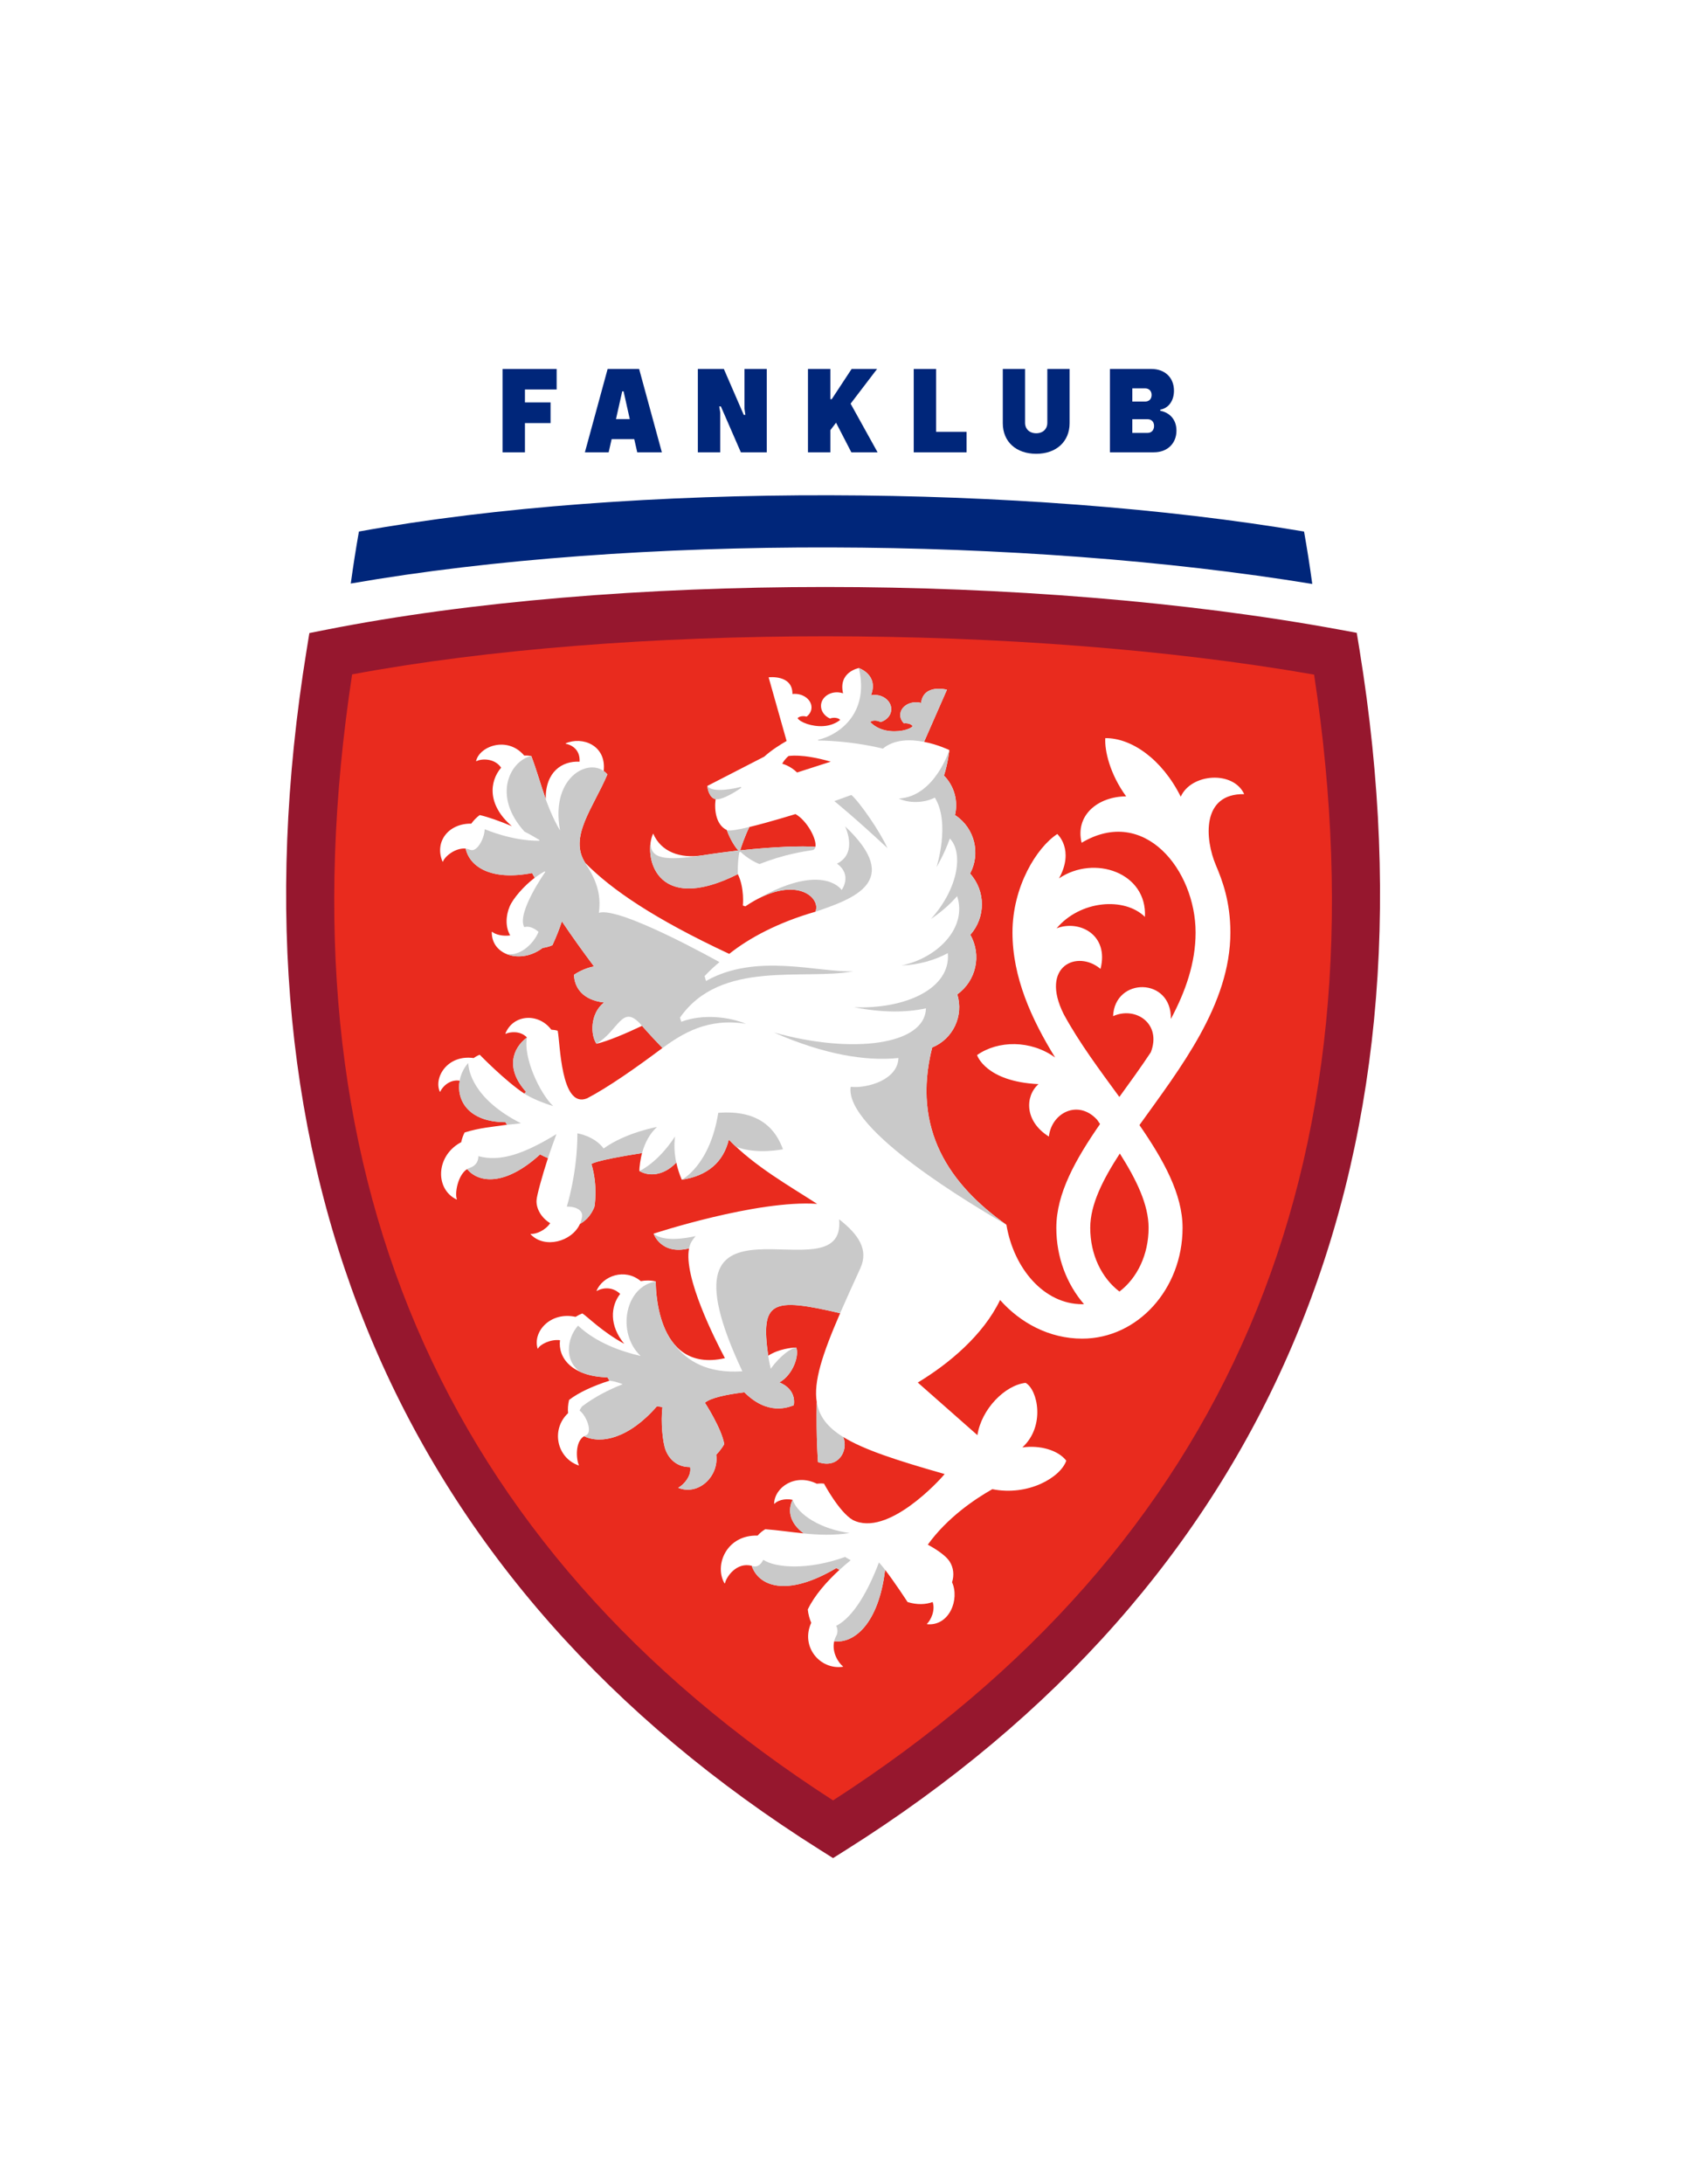
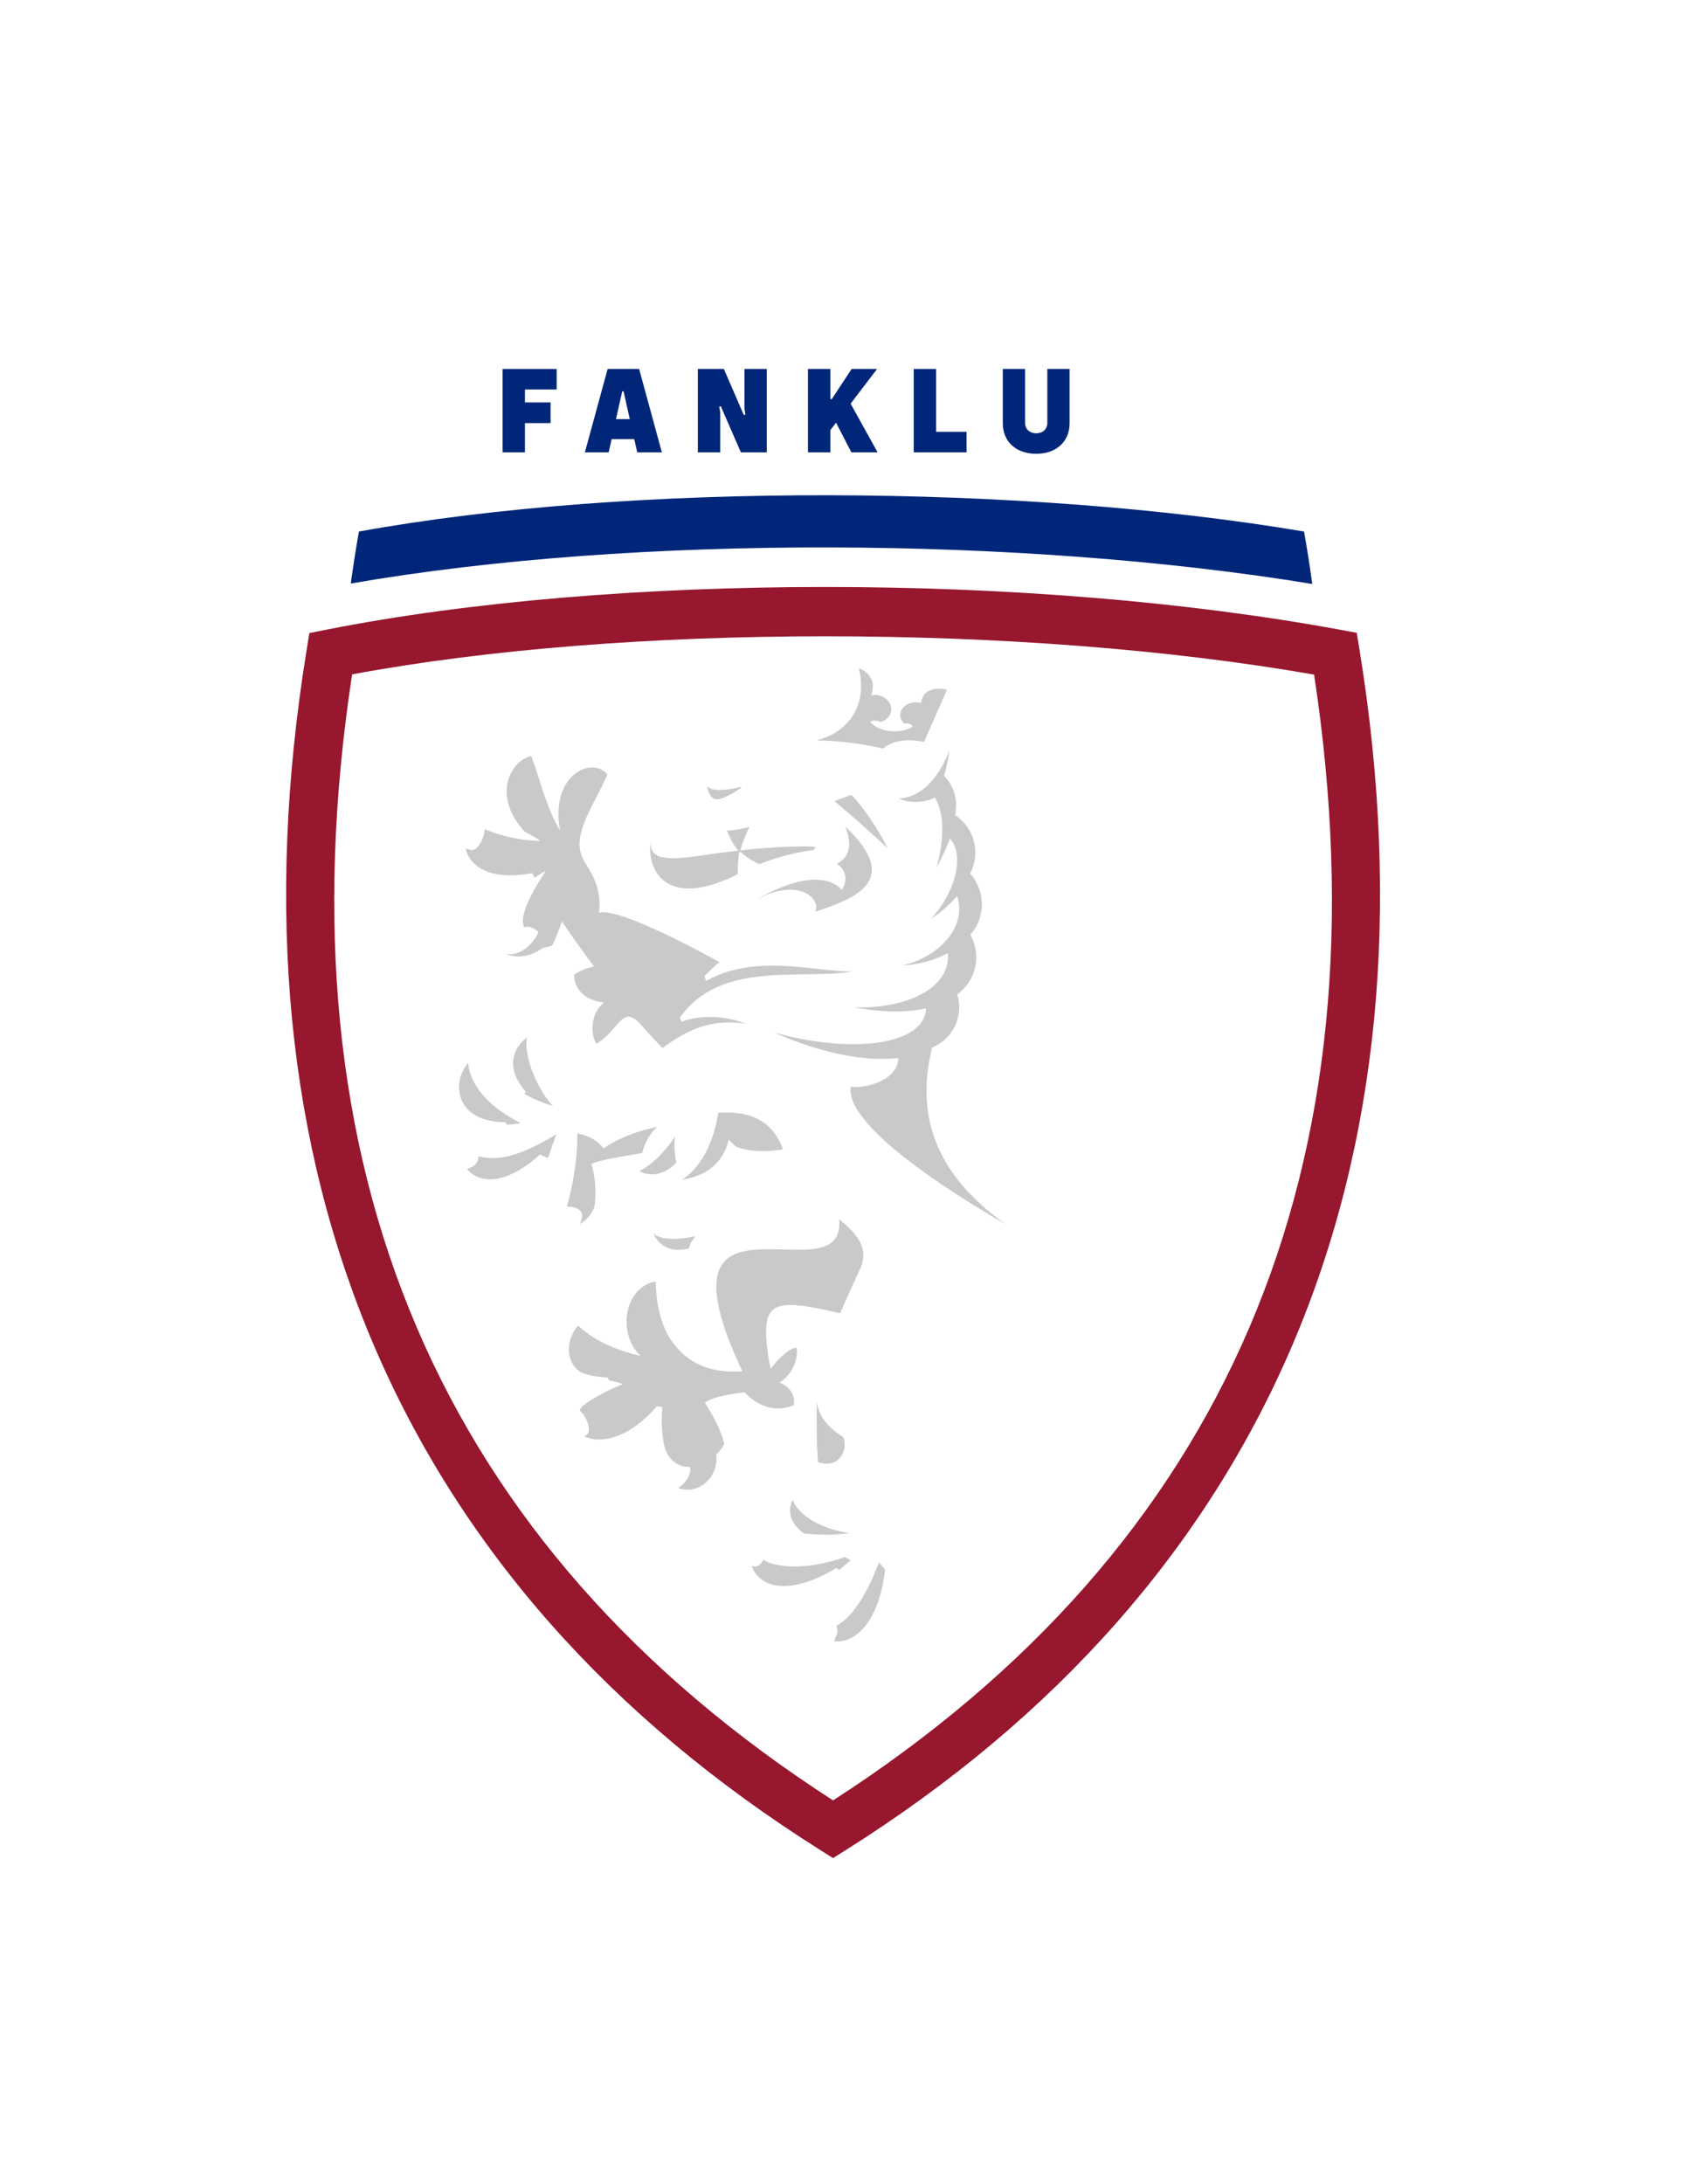
<svg xmlns="http://www.w3.org/2000/svg" xmlns:ns1="http://sodipodi.sourceforge.net/DTD/sodipodi-0.dtd" xmlns:ns2="http://www.inkscape.org/namespaces/inkscape" id="SVGDoc" width="131" height="169" version="1.1" viewBox="0 0 131 169" ns1:docname="fanklub.svg" ns2:version="1.1 (c68e22c387, 2021-05-23)">
  <ns1:namedview id="namedview8003" pagecolor="#ffffff" bordercolor="#666666" borderopacity="1.0" ns2:pageshadow="2" ns2:pageopacity="0.0" ns2:pagecheckerboard="0" showgrid="false" fit-margin-top="0" fit-margin-left="0" fit-margin-right="0" fit-margin-bottom="0" ns2:zoom="3.1868512" ns2:cx="65.425081" ns2:cy="84.566232" ns2:window-width="2048" ns2:window-height="1129" ns2:window-x="1912" ns2:window-y="-8" ns2:window-maximized="1" ns2:current-layer="g7802" />
  <defs id="defs7788">
    <mask id="Mask3430" x="-1" y="-1" width="2" height="2">
      <rect width="131" height="169" x="60" y="60" fill="#ffffff" id="rect7775" />
      <path d="m 68,229 c -4.418,0 -8,-3.582 -8,-8 V 68 c 0,-4.418 3.582,-8 8,-8 h 115 c 4.418,0 8,3.582 8,8 v 153 c 0,4.418 -3.582,8 -8,8 z" fill="#000000" id="path7777" />
    </mask>
    <filter id="Filter3434" width="271" height="309" x="-10" y="-10" filterUnits="userSpaceOnUse">
      <feOffset dx="0" dy="0" result="FeOffset3435Out" in="SourceGraphic" id="feOffset7780" />
    </filter>
    <clipPath id="clip-dcdf0e23-9a18-4507-8637-bfc8efd43cb3">
      <path d="m 82.154,203.772 v 0 -115.223 0 h 84.693 v 0 115.223 0 z" id="path7785" />
    </clipPath>
  </defs>
  <desc id="desc7790">Generated with Avocode.</desc>
  <g id="g8000" transform="translate(-60,-60)">
    <g id="g7802">
      <title id="title7792">Rectangle 93</title>
      <g filter="url(#Filter3434)" id="g7798" style="opacity:0;filter:url(#Filter3434)">
        <path d="m 68,229 c -4.418,0 -8,-3.582 -8,-8 V 68 c 0,-4.418 3.582,-8 8,-8 h 115 c 4.418,0 8,3.582 8,8 v 153 c 0,4.418 -3.582,8 -8,8 z" fill="none" stroke-opacity="0.26" stroke-width="0" mask="url(#Mask3430)" id="path7794" />
        <path d="m 68,229 c -4.418,0 -8,-3.582 -8,-8 V 68 c 0,-4.418 3.582,-8 8,-8 h 115 c 4.418,0 8,3.582 8,8 v 153 c 0,4.418 -3.582,8 -8,8 z" fill="#000000" fill-opacity="0.26" id="path7796" />
      </g>
      <path d="m 68,229 c -4.418,0 -8,-3.582 -8,-8 V 68 c 0,-4.418 3.582,-8 8,-8 h 115 c 4.418,0 8,3.582 8,8 v 153 c 0,4.418 -3.582,8 -8,8 z" fill="#ffffff" fill-opacity="1" id="path7800" />
    </g>
    <g id="g7998">
      <title id="title7804">Group 74</title>
      <g id="g7810">
        <title id="title7806">Path 471</title>
        <path d="m 98.909,88.549 v 0 6.451 0 h 1.734 v 0 -2.264 0 h 1.984 v 0 -1.597 0 h -1.984 v 0 -1.002 0 h 2.455 v 0 -1.588 0 z" fill="#00267a" fill-opacity="1" id="path7808" />
      </g>
      <g id="g7816">
        <title id="title7812">Path 472</title>
        <path d="m 109.483,88.549 1.761,6.451 h -1.906 l -0.233,-1.021 h -1.75 l -0.231,1.021 h -1.84 l 1.761,-6.451 z m -1.792,3.88 h 1.068 l -0.48,-2.148 h -0.104 z" fill="#00267a" fill-opacity="1" id="path7814" />
      </g>
      <g id="g7822">
        <title id="title7818">Path 473</title>
        <path d="m 117.641,88.549 v 0 3.081 0 l 0.067,0.47 v 0 h -0.125 v 0 l -1.54,-3.551 v 0 h -2.013 v 0 6.451 0 h 1.734 v 0 -3.081 0 l -0.077,-0.472 v 0 h 0.125 v 0 l 1.549,3.553 v 0 h 2.004 v 0 -6.451 0 z" fill="#00267a" fill-opacity="1" id="path7820" />
      </g>
      <g id="g7828">
        <title id="title7824">Path 474</title>
        <path d="m 125.935,88.549 v 0 l -1.54,2.339 v 0 h -0.106 v 0 -2.339 0 h -1.734 v 0 6.451 0 h 1.734 v 0 -1.715 0 l 0.441,-0.578 v 0 l 1.185,2.293 v 0 h 2.031 v 0 l -2.089,-3.765 v 0 l 2.05,-2.686 v 0 z" fill="#00267a" fill-opacity="1" id="path7826" />
      </g>
      <g id="g7834">
        <title id="title7830">Path 475</title>
        <path d="m 130.744,88.549 v 0 6.451 0 h 4.092 v 0 -1.588 0 h -2.358 v 0 -4.863 0 z" fill="#00267a" fill-opacity="1" id="path7832" />
      </g>
      <g id="g7996">
        <title id="title7836">Group 33</title>
        <g id="g7994">
          <title id="title7838">Group 32</title>
          <g id="g7842">
            <title id="title7840">Rectangle 38</title>
          </g>
          <g clip-path="url(#clip-dcdf0e23-9a18-4507-8637-bfc8efd43cb3)" id="g7848">
            <title id="title7844">Path 476</title>
            <path d="m 137.64,92.745 v 0 -4.197 0 h 1.723 v 0 4.168 c 0,0.482 0.348,0.809 0.867,0.809 0.512,0 0.857,-0.328 0.857,-0.809 v -4.168 0 h 1.724 v 0 4.197 c 0,1.426 -1.031,2.368 -2.582,2.368 -1.569,0 -2.59,-0.942 -2.59,-2.368" fill="#00267a" fill-opacity="1" id="path7846" />
          </g>
          <g clip-path="url(#clip-dcdf0e23-9a18-4507-8637-bfc8efd43cb3)" id="g7854">
            <title id="title7850">Path 477</title>
-             <path d="m 147.668,90.05 v 0 1.021 0 h 0.991 c 0.3,0 0.502,-0.193 0.502,-0.511 0,-0.308 -0.202,-0.511 -0.502,-0.511 z m 1.684,2.907 c 0,-0.318 -0.202,-0.52 -0.501,-0.52 h -1.183 v 0 1.06 0 h 1.183 c 0.299,0 0.501,-0.212 0.501,-0.539 m 1.734,0.356 c 0,0.992 -0.694,1.684 -1.753,1.684 h -3.399 v 0 -6.449 0 h 3.206 c 1.06,0 1.753,0.673 1.753,1.684 0,0.78 -0.424,1.357 -1.06,1.464 v 0.087 c 0.751,0.143 1.252,0.703 1.252,1.53" fill="#00267a" fill-opacity="1" id="path7852" />
          </g>
          <g clip-path="url(#clip-dcdf0e23-9a18-4507-8637-bfc8efd43cb3)" id="g7860">
            <title id="title7856">Path 478</title>
-             <path d="m 163.395,110.58 c -22.847,-4.213 -55.246,-4.463 -77.789,0 -5.165,31.779 0.912,67.055 38.895,90.963 37.983,-23.908 44.061,-59.184 38.895,-90.963" fill="#e92b1e" fill-opacity="1" id="path7858" />
          </g>
          <g clip-path="url(#clip-dcdf0e23-9a18-4507-8637-bfc8efd43cb3)" id="g7866">
            <title id="title7862">Path 479</title>
            <path d="m 124.498,203.773 v 0 l -1.005,-0.634 C 90.943,182.652 77.198,150.54 83.743,110.276 l 0.209,-1.292 v 0 l 1.286,-0.255 c 22.298,-4.413 54.576,-4.413 78.499,-0.005 l 1.307,0.242 v 0 l 0.214,1.31 c 6.544,40.262 -7.202,72.374 -39.754,92.863 z M 87.262,112.182 c -5.816,38.147 6.707,67.45 37.236,87.126 30.527,-19.674 43.053,-48.97 37.243,-87.109 -22.574,-3.946 -53.371,-3.954 -74.479,-0.018" fill="#96172e" fill-opacity="1" id="path7864" />
          </g>
          <g clip-path="url(#clip-dcdf0e23-9a18-4507-8637-bfc8efd43cb3)" id="g7872">
            <title id="title7868">Path 480</title>
            <path d="m 117.306,125.799 c 0.064,-0.207 0.329,-1.034 0.713,-1.808 1.559,-0.374 3.569,-1.002 3.569,-1.002 0.894,0.504 1.665,1.946 1.544,2.54 -1.007,-0.087 -3.209,-0.014 -5.826,0.27 z m 4.409,-6.027 c -0.58,-0.554 -1.153,-0.673 -1.153,-0.673 0.181,-0.355 0.483,-0.596 0.483,-0.596 0,0 1.018,-0.22 3.275,0.432 z m 32.422,7.175 c -0.852,-2.008 -1.137,-5.561 2.193,-5.499 -0.841,-1.837 -4.099,-1.615 -4.913,0.197 -1.458,-2.919 -3.819,-4.548 -5.842,-4.531 -0.059,0.966 0.353,2.776 1.615,4.506 -2.204,0.014 -3.962,1.475 -3.448,3.591 4.855,-2.898 8.825,2.127 8.825,6.942 0,2.346 -0.777,4.563 -1.915,6.691 0.069,-3.241 -4.344,-3.251 -4.474,-0.218 1.747,-0.785 3.778,0.58 2.923,2.792 -0.777,1.175 -1.615,2.326 -2.437,3.461 -1.528,-2.089 -3.121,-4.219 -4.307,-6.404 -1.87,-3.729 1.055,-5.014 2.848,-3.505 0.679,-2.654 -1.652,-3.819 -3.4,-3.139 1.837,-2.175 5.248,-2.442 6.839,-0.886 0.18,-3.423 -3.914,-4.826 -6.651,-2.98 1.223,-2.225 -0.135,-3.432 -0.135,-3.432 -1.589,1.037 -3.469,4.063 -3.469,7.619 0,3.465 1.464,6.687 3.301,9.674 -1.888,-1.366 -4.421,-1.331 -6.043,-0.188 0,0 0.637,2.05 4.757,2.249 -1.042,0.917 -1.109,2.862 0.804,4.057 0.201,-1.837 2.26,-2.899 3.729,-1.308 0.079,0.112 0.156,0.223 0.233,0.336 -1.883,2.72 -3.386,5.364 -3.386,8.034 0,2.291 0.816,4.368 2.143,5.906 -0.046,0.002 -0.093,0.003 -0.14,0.003 -2.946,0 -5.298,-2.747 -5.868,-6.147 -4.389,-3.111 -7.346,-7.359 -5.747,-13.717 1.621,-0.661 2.458,-2.451 1.946,-4.112 1.464,-1.05 1.901,-3.039 1.008,-4.608 1.198,-1.345 1.198,-3.389 -0.019,-4.738 0.822,-1.535 0.372,-3.476 -1.098,-4.481 -0.022,-0.016 -0.047,-0.029 -0.071,-0.043 0.268,-1.113 -0.072,-2.267 -0.851,-3.058 0.319,-1.003 0.414,-1.973 0.414,-1.973 v 0 c 0,0 -0.865,-0.424 -1.955,-0.637 l 1.771,-4.036 v 0 c 0,0 -1.814,-0.488 -2.004,1.023 -0.09,-0.022 -0.183,-0.038 -0.279,-0.045 -0.697,-0.048 -1.292,0.366 -1.331,0.925 -0.019,0.262 0.09,0.509 0.283,0.703 0.254,-0.034 0.557,0.037 0.676,0.214 -0.226,0.291 -1.199,0.514 -2.065,0.334 -0.528,-0.104 -0.971,-0.379 -1.219,-0.655 0.186,-0.164 0.564,-0.125 0.796,0.003 0.459,-0.133 0.798,-0.49 0.828,-0.933 0.042,-0.592 -0.49,-1.113 -1.186,-1.161 -0.132,-0.008 -0.258,0 -0.379,0.022 0.613,-1.589 -0.942,-2.103 -0.942,-2.103 v 0 c 0,0 -1.61,0.295 -1.222,1.954 -0.116,-0.038 -0.241,-0.064 -0.371,-0.074 -0.697,-0.048 -1.296,0.393 -1.336,0.986 -0.03,0.442 0.257,0.843 0.694,1.039 0.246,-0.096 0.626,-0.082 0.788,0.106 -0.284,0.238 -0.759,0.45 -1.297,0.48 -0.881,0.059 -1.814,-0.295 -1.999,-0.615 0.141,-0.157 0.451,-0.186 0.698,-0.119 0.217,-0.165 0.36,-0.395 0.377,-0.657 0.038,-0.559 -0.494,-1.052 -1.191,-1.1 -0.098,-0.006 -0.193,-0.003 -0.284,0.006 0.021,-1.524 -1.843,-1.289 -1.843,-1.289 v 0 l 1.392,4.925 c -0.501,0.287 -1.193,0.722 -1.729,1.212 l -4.404,2.265 c 0.002,0.183 0.141,0.93 0.636,1.024 -0.117,0.912 0.053,1.999 0.869,2.392 0.26,0.74 0.681,1.377 0.899,1.583 -0.888,0.098 -1.822,0.222 -2.773,0.371 -1.742,0.275 -3.225,-0.27 -3.829,-1.687 -0.764,1.601 0.061,6.401 6.555,3.143 0.53,1.072 0.39,2.427 0.39,2.427 v 0 c 0,0 0.114,0.048 0.191,0.067 3.856,-2.606 5.914,-0.663 5.422,0.416 -2.883,0.827 -5.134,2.036 -6.669,3.261 -5.804,-2.712 -9.122,-4.978 -11.142,-7.035 -1.304,-2.004 0.599,-4.237 1.71,-6.852 -0.085,-0.104 -0.183,-0.189 -0.287,-0.265 0.223,-2.008 -1.67,-2.697 -2.944,-2.138 v 0.03 c 0.372,0.061 1.138,0.393 1.076,1.389 -1.352,-0.071 -2.649,0.782 -2.62,2.887 -0.39,-1.093 -0.682,-2.183 -1.113,-3.32 -0.181,-0.04 -0.368,-0.051 -0.552,-0.042 -1.304,-1.533 -3.458,-0.726 -3.725,0.417 l 0.019,0.024 c 0.342,-0.202 1.395,-0.273 1.918,0.496 -0.91,1.069 -1.087,2.88 0.828,4.526 -0.936,-0.393 -1.804,-0.7 -2.487,-0.859 -0.262,0.196 -0.478,0.422 -0.652,0.665 -1.772,-0.027 -2.874,1.411 -2.225,2.938 l 0.03,0.005 c 0.154,-0.435 0.992,-1.092 1.763,-1.013 0.297,1.371 1.918,2.512 5.141,1.89 0.064,0.12 0.135,0.244 0.204,0.368 -0.835,0.626 -1.673,1.593 -1.941,2.22 -0.308,0.722 -0.339,1.604 0.042,2.238 -0.557,0.087 -1.158,-0.063 -1.402,-0.281 l -0.024,0.018 c -0.035,1.793 2.254,2.519 3.938,1.231 v -0.002 c 0.469,-0.061 0.761,-0.214 0.761,-0.214 0.315,-0.689 0.554,-1.299 0.727,-1.841 0.772,1.148 1.618,2.331 2.487,3.487 -0.775,0.153 -1.307,0.493 -1.548,0.644 0.026,0.992 0.674,1.968 2.325,2.148 -1.092,0.849 -1.055,2.522 -0.584,3.195 0.867,-0.194 2.296,-0.804 3.526,-1.387 0.557,0.633 1.092,1.209 1.586,1.711 -2.034,1.525 -4.227,3.06 -5.842,3.9 -2.049,0.828 -2.076,-4.327 -2.275,-5.232 -0.157,-0.047 -0.323,-0.071 -0.493,-0.08 -0.991,-1.323 -2.956,-1.198 -3.556,0.3 l 0.018,0.022 c 0.355,-0.17 1.153,-0.25 1.654,0.281 -1.121,0.828 -1.684,2.411 -0.075,4.197 -0.04,0.051 -0.084,0.1 -0.128,0.146 -1.503,-0.995 -3.456,-3.009 -3.456,-3.009 -0.167,0.066 -0.323,0.154 -0.467,0.258 -2.045,-0.286 -3.107,1.519 -2.622,2.599 l 0.03,0.008 c 0.138,-0.342 0.71,-0.984 1.508,-0.854 -0.268,1.487 0.649,3.193 3.542,3.208 0.039,0.066 0.08,0.133 0.124,0.199 -1.18,0.172 -2.121,0.234 -3.285,0.599 -0.125,0.249 -0.212,0.501 -0.263,0.753 -0.039,0.018 -0.077,0.037 -0.117,0.061 -1.857,1.074 -1.899,3.57 -0.244,4.37 l 0.026,-0.016 c -0.181,-0.456 0.074,-1.885 0.796,-2.337 0.917,1.108 2.975,1.299 5.643,-1.133 l 0.016,0.005 c 0.193,0.101 0.392,0.193 0.597,0.276 -0.456,1.408 -0.859,2.877 -0.883,3.256 -0.045,0.663 0.382,1.379 1.055,1.782 -0.363,0.551 -1.111,0.873 -1.506,0.828 l -0.01,0.029 c 1.063,1.141 3.195,0.589 3.824,-0.803 0.848,-0.459 1.122,-1.344 1.122,-1.344 v 0 c 0,0 0.279,-1.575 -0.234,-3.281 0,0 0.061,-0.254 3.92,-0.857 -0.117,0.39 -0.223,1.132 -0.207,1.389 0.702,0.419 1.843,0.408 2.856,-0.65 0.098,0.458 0.241,0.904 0.424,1.324 1.991,-0.294 3.229,-1.368 3.641,-3.103 1.991,2.069 4.688,3.583 6.839,4.975 -4.686,-0.321 -12.662,2.304 -12.662,2.304 v 0 c 0,0 0.57,1.679 2.748,1.138 -0.45,2.209 2.015,7.07 2.774,8.496 -5.511,1.251 -5.351,-5.934 -5.351,-5.934 -0.401,-0.096 -0.793,-0.098 -1.161,-0.026 -1.239,-1.034 -2.944,-0.405 -3.426,0.742 l 0.021,0.022 c 0.297,-0.201 1.141,-0.422 1.806,0.223 -0.743,0.958 -0.857,2.443 0.316,3.864 -1.739,-0.958 -2.837,-2.097 -3.243,-2.354 -0.189,0.074 -0.364,0.164 -0.525,0.267 -1.959,-0.425 -3.336,1.156 -2.94,2.45 l 0.03,0.008 c 0.144,-0.318 0.966,-0.745 1.705,-0.652 -0.17,1.345 0.889,2.795 3.673,2.874 l 0.157,0.257 c -1.276,0.411 -2.378,0.912 -3.127,1.49 -0.088,0.361 -0.111,0.705 -0.077,1.023 -1.353,1.27 -0.872,3.46 0.812,4.046 l 0.026,-0.018 c -0.214,-0.454 -0.313,-1.816 0.4,-2.243 1.313,0.631 3.484,0.169 5.643,-2.32 0.136,0.026 0.281,0.047 0.425,0.066 -0.138,1.138 0.01,2.726 0.249,3.333 0.326,0.832 1.021,1.324 1.891,1.305 0.135,0.682 -0.499,1.376 -0.899,1.591 l 0.008,0.029 c 1.56,0.602 3.14,-0.913 2.914,-2.573 0.405,-0.416 0.621,-0.816 0.621,-0.816 -0.201,-1.219 -1.496,-3.206 -1.496,-3.206 0.425,-0.369 1.617,-0.634 3.054,-0.809 1.808,1.816 3.395,1.169 3.826,1.003 0.108,-0.657 -0.164,-1.377 -1.111,-1.766 1.101,-0.628 1.544,-2.148 1.297,-2.699 -0.368,0.013 -1.337,0.104 -2.167,0.631 -0.592,-4.222 0.25,-4.531 5.571,-3.288 -1.377,3.177 -2.074,5.303 -1.811,6.886 -0.053,2.835 0.095,4.63 0.095,4.63 1.586,0.564 2.381,-0.897 1.955,-1.936 1.586,0.981 4.131,1.808 7.851,2.866 -0.361,0.454 -4.433,4.927 -7.118,3.55 -1.052,-0.612 -2.222,-2.809 -2.222,-2.809 -0.191,-0.021 -0.379,-0.016 -0.562,0.006 -1.654,-0.822 -3.254,0.263 -3.301,1.541 l 0.027,0.016 c 0.178,-0.217 0.755,-0.456 1.408,-0.305 -0.395,0.777 -0.258,1.776 0.856,2.594 -1.015,-0.101 -2,-0.252 -2.973,-0.324 -0.231,0.133 -0.429,0.302 -0.594,0.493 -2.426,-0.069 -3.378,2.31 -2.565,3.694 h 0.035 c 0.095,-0.48 0.894,-1.673 2.076,-1.352 0.504,1.501 2.591,2.508 6.549,0.17 l 0.241,0.138 c -0.989,0.907 -1.957,2.01 -2.453,3.071 0.042,0.38 0.135,0.724 0.268,1.026 -0.848,1.848 0.679,3.657 2.448,3.405 l 0.014,-0.027 c -0.352,-0.271 -0.886,-1.092 -0.684,-1.951 1.533,0.193 3.439,-1.345 3.941,-5.523 0.724,0.933 1.742,2.492 1.742,2.492 0.738,0.226 1.397,0.194 1.941,-0.002 0.218,0.653 -0.144,1.4 -0.445,1.691 l 0.018,0.026 c 1.727,0.156 2.525,-1.936 1.927,-3.245 0.172,-0.541 0.125,-1.125 -0.193,-1.615 -0.427,-0.653 -1.686,-1.294 -1.686,-1.294 1.504,-2.089 3.631,-3.522 4.996,-4.295 2.779,0.555 5.28,-0.909 5.727,-2.206 -0.634,-0.819 -2.045,-1.217 -3.402,-1.024 1.809,-1.652 1.186,-4.486 0.25,-4.996 -1.594,0.177 -3.424,2.036 -3.728,4.046 l -4.617,-4.071 c 2.395,-1.445 5.052,-3.648 6.372,-6.386 1.564,1.764 3.802,2.989 6.356,2.989 4.293,0 7.772,-3.839 7.772,-8.575 0,-2.606 -1.469,-5.245 -3.338,-7.95 3.127,-4.367 7.04,-9.318 7.04,-14.903 0,-2.384 -0.623,-4.028 -1.124,-5.208 m -5.208,28.061 c 0,2.071 -0.873,3.879 -2.256,4.932 -1.385,-1.053 -2.262,-2.859 -2.262,-4.932 0,-1.78 0.952,-3.694 2.291,-5.749 1.302,2.053 2.227,3.969 2.227,5.749" fill="#ffffff" fill-opacity="1" id="path7870" />
          </g>
          <g clip-path="url(#clip-dcdf0e23-9a18-4507-8637-bfc8efd43cb3)" id="g7878">
            <title id="title7874">Path 481</title>
            <path d="m 125.913,121.51 v 0 c 0,0 -0.626,0.222 -1.315,0.478 0,0 1.644,1.329 4.11,3.636 -0.575,-1.289 -2.158,-3.57 -2.795,-4.115" fill="#c9c9c9" fill-opacity="1" id="path7876" />
          </g>
          <g clip-path="url(#clip-dcdf0e23-9a18-4507-8637-bfc8efd43cb3)" id="g7884">
            <title id="title7880">Path 482</title>
            <path d="m 115.402,121.84 c 0.538,0.103 1.837,-0.763 1.989,-0.891 l -0.032,-0.066 c -0.308,0.096 -2.201,0.523 -2.593,-0.067 0.002,0.183 0.141,0.93 0.636,1.024" fill="#c9c9c9" fill-opacity="1" id="path7882" />
          </g>
          <g clip-path="url(#clip-dcdf0e23-9a18-4507-8637-bfc8efd43cb3)" id="g7890">
            <title id="title7886">Path 483</title>
            <path d="m 125.287,171.194 c -1.214,-0.75 -1.866,-1.591 -2.05,-2.694 -0.055,2.835 0.093,4.63 0.093,4.63 1.588,0.564 2.382,-0.897 1.957,-1.936" fill="#c9c9c9" fill-opacity="1" id="path7888" />
          </g>
          <g clip-path="url(#clip-dcdf0e23-9a18-4507-8637-bfc8efd43cb3)" id="g7896">
            <title id="title7892">Path 484</title>
            <path d="m 129.591,121.789 c 0.801,0.387 2.004,0.342 2.785,-0.074 1.227,1.963 0.133,5.383 0.133,5.383 v 0 c 0,0 0.581,-0.957 1.031,-2.214 1.039,1.068 0.698,3.816 -1.463,6.223 0.836,-0.565 1.504,-1.164 2.026,-1.769 0.824,2.49 -1.602,4.826 -4.307,5.365 1.3,-0.042 2.546,-0.395 3.587,-0.952 0.246,2.713 -3.229,4.344 -7.268,4.185 2.177,0.427 4.065,0.419 5.574,0.084 -0.064,2.848 -5.725,3.569 -11.779,1.865 3.871,1.716 7.179,2.246 9.65,1.979 -0.051,1.707 -2.451,2.368 -3.699,2.23 -0.478,3.318 9.525,9.207 12.057,10.674 -4.391,-3.111 -7.346,-7.359 -5.747,-13.717 1.621,-0.661 2.458,-2.451 1.944,-4.112 1.464,-1.05 1.902,-3.039 1.008,-4.608 1.198,-1.345 1.199,-3.387 -0.019,-4.736 0.824,-1.536 0.374,-3.477 -1.098,-4.482 -0.022,-0.016 -0.046,-0.027 -0.069,-0.043 0.268,-1.111 -0.072,-2.267 -0.852,-3.057 0.319,-1.003 0.416,-1.973 0.416,-1.973 v 0 c 0,0 -1.14,3.601 -3.909,3.747" fill="#c9c9c9" fill-opacity="1" id="path7894" />
          </g>
          <g clip-path="url(#clip-dcdf0e23-9a18-4507-8637-bfc8efd43cb3)" id="g7902">
            <title id="title7898">Path 485</title>
            <path d="m 117.125,127.642 v 0 c 0,0 -0.038,-0.872 0.116,-1.707 0,0 0.05,-0.016 0.098,-0.019 0,0 0.61,0.608 1.463,0.944 1.882,-0.751 3.461,-0.983 4.086,-1.077 0.138,-0.021 0.217,-0.114 0.246,-0.255 h -0.002 c -1.007,-0.087 -3.209,-0.014 -5.824,0.271 0.064,-0.207 0.329,-1.034 0.713,-1.809 -0.846,0.204 -1.56,0.331 -1.747,0.241 0.26,0.74 0.679,1.379 0.899,1.583 -0.888,0.1 -1.824,0.222 -2.773,0.372 -2.944,0.44 -4.076,0.27 -4.023,-1.019 -0.302,1.938 1.008,5.356 6.749,2.476" fill="#c9c9c9" fill-opacity="1" id="path7900" />
          </g>
          <g clip-path="url(#clip-dcdf0e23-9a18-4507-8637-bfc8efd43cb3)" id="g7908">
            <title id="title7904">Path 486</title>
            <path d="m 125.434,123.943 c 0.424,0.991 0.584,2.283 -0.631,2.883 1.217,0.881 0.363,2.034 0.363,2.034 -0.438,-0.572 -2.238,-1.79 -6.703,0.808 l 0.05,-0.026 c 3.333,-1.832 5.07,-0.09 4.614,0.909 2.936,-1.007 6.834,-2.339 2.307,-6.608" fill="#c9c9c9" fill-opacity="1" id="path7906" />
          </g>
          <g clip-path="url(#clip-dcdf0e23-9a18-4507-8637-bfc8efd43cb3)" id="g7914">
            <title id="title7910">Path 487</title>
            <path d="m 97.038,149.46 c 0,0.616 -0.443,0.83 -0.677,0.909 -0.069,0.024 -0.133,0.058 -0.194,0.096 0.917,1.106 2.975,1.297 5.643,-1.135 l 0.016,0.005 c 0.193,0.101 0.392,0.194 0.597,0.276 0.185,-0.554 0.49,-1.41 0.66,-1.859 -2.556,1.564 -4.38,2.161 -6.044,1.708" fill="#c9c9c9" fill-opacity="1" id="path7912" />
          </g>
          <g clip-path="url(#clip-dcdf0e23-9a18-4507-8637-bfc8efd43cb3)" id="g7920">
            <title id="title7916">Path 488</title>
            <path d="m 105.068,154.121 c -0.026,0.205 -0.084,0.401 -0.165,0.583 0.848,-0.461 1.122,-1.345 1.122,-1.345 v 0 c 0,0 0.279,-1.573 -0.234,-3.28 0,0 0.072,-0.255 3.919,-0.857 0.222,-0.819 0.612,-1.524 1.156,-2.02 0,0 -2.386,0.413 -4.132,1.663 -0.714,-0.968 -2.029,-1.172 -2.029,-1.172 0,3.081 -0.822,5.67 -0.822,5.67 0.878,-0.005 1.233,0.377 1.186,0.758" fill="#c9c9c9" fill-opacity="1" id="path7918" />
          </g>
          <g clip-path="url(#clip-dcdf0e23-9a18-4507-8637-bfc8efd43cb3)" id="g7926">
            <title id="title7922">Path 489</title>
            <path d="m 109.504,150.61 c 0.702,0.419 1.843,0.409 2.856,-0.65 -0.143,-0.671 -0.185,-1.365 -0.096,-2.026 -1.355,2.074 -2.76,2.676 -2.76,2.676 v 0" fill="#c9c9c9" fill-opacity="1" id="path7924" />
          </g>
          <g clip-path="url(#clip-dcdf0e23-9a18-4507-8637-bfc8efd43cb3)" id="g7932">
            <title id="title7928">Path 490</title>
            <path d="m 116.425,148.181 c 0.18,0.186 0.364,0.368 0.555,0.546 1.578,0.629 3.639,0.199 3.639,0.199 -0.502,-1.376 -1.668,-3.084 -5.009,-2.818 -0.652,4.099 -2.829,5.176 -2.829,5.176 1.991,-0.294 3.23,-1.368 3.643,-3.103" fill="#c9c9c9" fill-opacity="1" id="path7930" />
          </g>
          <g clip-path="url(#clip-dcdf0e23-9a18-4507-8637-bfc8efd43cb3)" id="g7938">
            <title id="title7934">Path 491</title>
            <path d="m 113.549,156.06 c 0.088,-0.144 0.193,-0.283 0.31,-0.417 -0.718,0.167 -2.472,0.472 -3.257,-0.183 0,0 0.57,1.679 2.748,1.138 l -0.005,0.024 c 0.042,-0.212 0.106,-0.403 0.204,-0.562" fill="#c9c9c9" fill-opacity="1" id="path7936" />
          </g>
          <g clip-path="url(#clip-dcdf0e23-9a18-4507-8637-bfc8efd43cb3)" id="g7944">
            <title id="title7940">Path 492</title>
            <path d="m 99.128,146.835 c 0.04,0.066 0.082,0.133 0.125,0.199 0.215,-0.026 0.787,-0.09 1.082,-0.117 -3.762,-1.909 -4.065,-4.15 -4.083,-4.665 -0.347,0.387 -0.578,0.869 -0.666,1.376 -0.268,1.487 0.649,3.193 3.542,3.208" fill="#c9c9c9" fill-opacity="1" id="path7942" />
          </g>
          <g clip-path="url(#clip-dcdf0e23-9a18-4507-8637-bfc8efd43cb3)" id="g7950">
            <title id="title7946">Path 493</title>
            <path d="m 124.736,185.804 c 0.138,0.196 0.122,0.573 0.026,0.74 -0.085,0.149 -0.14,0.302 -0.175,0.451 1.533,0.193 3.439,-1.345 3.941,-5.523 0,0 -0.223,-0.302 -0.478,-0.576 -0.78,2.069 -1.943,4.23 -3.314,4.908" fill="#c9c9c9" fill-opacity="1" id="path7948" />
          </g>
          <g clip-path="url(#clip-dcdf0e23-9a18-4507-8637-bfc8efd43cb3)" id="g7956">
            <title id="title7952">Path 494</title>
            <path d="m 124.993,181.474 c 0.292,-0.268 0.586,-0.52 0.87,-0.748 l -0.435,-0.254 c -2.877,1.039 -5.396,0.846 -6.33,0.22 -0.193,0.366 -0.446,0.621 -0.894,0.472 0.506,1.501 2.591,2.508 6.547,0.17 z" fill="#c9c9c9" fill-opacity="1" id="path7954" />
          </g>
          <g clip-path="url(#clip-dcdf0e23-9a18-4507-8637-bfc8efd43cb3)" id="g7962">
            <title id="title7958">Path 495</title>
            <path d="m 121.369,176.059 c -0.395,0.777 -0.255,1.776 0.861,2.594 1.135,0.112 2.309,0.162 3.545,-0.032 -2.171,-0.297 -3.97,-1.374 -4.405,-2.562" fill="#c9c9c9" fill-opacity="1" id="path7960" />
          </g>
          <g clip-path="url(#clip-dcdf0e23-9a18-4507-8637-bfc8efd43cb3)" id="g7968">
            <title id="title7964">Path 496</title>
            <path d="m 131.545,117.403 v 0 l 1.771,-4.034 v 0 c 0,0 -1.814,-0.49 -2.004,1.023 -0.09,-0.022 -0.183,-0.038 -0.279,-0.047 -0.697,-0.048 -1.292,0.366 -1.331,0.925 -0.019,0.263 0.09,0.511 0.283,0.703 0.254,-0.032 0.557,0.038 0.676,0.214 -0.226,0.292 -1.199,0.514 -2.065,0.336 -0.528,-0.104 -0.971,-0.38 -1.219,-0.655 0.186,-0.164 0.564,-0.125 0.796,0.003 0.459,-0.133 0.798,-0.491 0.828,-0.933 0.042,-0.592 -0.49,-1.113 -1.186,-1.161 -0.132,-0.01 -0.258,0 -0.379,0.022 0.613,-1.591 -0.942,-2.103 -0.942,-2.103 0.873,3.673 -1.779,5.261 -3.15,5.539 v 0.061 c 2.816,0.042 5.007,0.631 5.007,0.631 0.894,-0.74 2.146,-0.729 3.193,-0.523" fill="#c9c9c9" fill-opacity="1" id="path7966" />
          </g>
          <g clip-path="url(#clip-dcdf0e23-9a18-4507-8637-bfc8efd43cb3)" id="g7974">
            <title id="title7970">Path 497</title>
            <path d="m 104.44,135.424 c 0.026,0.991 0.674,1.968 2.326,2.148 -1.092,0.849 -1.055,2.522 -0.586,3.195 1.691,-1.003 1.967,-3.02 3.331,-1.61 0.615,0.706 1.22,1.366 1.78,1.935 1.565,-1.133 3.485,-2.344 6.463,-1.875 -1.308,-0.53 -3.312,-0.787 -5.007,-0.156 l -0.103,-0.318 c 3.158,-4.524 9.546,-2.867 13.431,-3.587 -2.686,0.114 -7.521,-1.459 -11.416,0.75 l -0.106,-0.382 c 0.398,-0.424 0.804,-0.79 1.148,-1.079 0,0 -7.748,-4.349 -9.336,-3.81 0.205,-1.48 -0.228,-2.601 -1.052,-3.859 -1.3,-2.002 0.6,-4.235 1.71,-6.849 -1.175,-1.466 -4.447,0.035 -3.667,4.291 l -0.016,0.008 c -1.129,-1.933 -1.463,-3.758 -2.204,-5.717 l -0.042,-0.008 c -1.585,0.392 -3.017,3.05 -0.488,5.845 0.446,0.215 1.151,0.645 1.151,0.645 v 0 l 0.014,0.063 c -2.127,0.03 -4.243,-0.894 -4.243,-0.894 -0.027,0.758 -0.62,1.819 -1.133,1.593 -0.111,-0.048 -0.225,-0.075 -0.342,-0.087 0.297,1.371 1.918,2.512 5.141,1.89 0.018,0.034 0.204,0.368 0.204,0.368 v 0 c 0,0 0.416,-0.31 0.771,-0.501 l 0.047,0.047 v 0 c 0,0 -2.254,3.196 -1.621,4.275 0.311,-0.128 0.756,0.059 1.1,0.356 -0.371,0.931 -1.508,1.989 -2.559,1.687 0.808,0.371 1.938,0.279 2.879,-0.44 0.469,-0.061 0.759,-0.214 0.759,-0.214 0.315,-0.689 0.554,-1.299 0.727,-1.841 0.774,1.148 1.62,2.331 2.488,3.487 -0.775,0.151 -1.308,0.493 -1.549,0.644" fill="#c9c9c9" fill-opacity="1" id="path7972" />
          </g>
          <g clip-path="url(#clip-dcdf0e23-9a18-4507-8637-bfc8efd43cb3)" id="g7980">
            <title id="title7976">Path 498</title>
            <path d="m 100.724,144.478 c -0.04,0.048 -0.085,0.1 -0.13,0.146 0.552,0.34 1.283,0.665 2.233,0.962 -1.034,-0.989 -2.334,-3.766 -2.028,-5.304 -1.121,0.827 -1.684,2.41 -0.075,4.197" fill="#c9c9c9" fill-opacity="1" id="path7978" />
          </g>
          <g clip-path="url(#clip-dcdf0e23-9a18-4507-8637-bfc8efd43cb3)" id="g7986">
            <title id="title7982">Path 499</title>
            <path d="m 121.456,168.736 c 0.109,-0.657 -0.164,-1.376 -1.111,-1.764 1.103,-0.629 1.544,-2.148 1.297,-2.7 -0.342,0.013 -1.204,0.575 -1.968,1.639 0,0 -0.124,-0.507 -0.199,-1.007 -0.592,-4.222 0.25,-4.532 5.569,-3.29 0.454,-1.044 0.979,-2.198 1.567,-3.482 0.663,-1.45 -0.154,-2.62 -1.647,-3.789 0.62,6.337 -14.918,-4.02 -7.488,11.763 -2.686,0.189 -4.295,-0.795 -5.261,-2.077 -1.512,-1.774 -1.443,-4.869 -1.443,-4.869 -2.378,0.369 -3.065,3.967 -1.172,5.76 -1.522,-0.35 -3.445,-1.029 -4.845,-2.349 -0.894,1.007 -1.064,2.765 0.189,3.591 0.543,0.239 1.233,0.393 2.085,0.417 l 0.157,0.255 c 0.494,0.046 1.024,0.271 1.024,0.271 -1.061,0.416 -2.15,0.97 -3.139,1.713 -0.082,0.1 -0.146,0.209 -0.199,0.319 0.555,0.427 1.034,1.719 0.482,1.928 -0.091,0.035 -0.135,0.067 -0.135,0.067 1.315,0.629 3.485,0.167 5.643,-2.32 0.13,0.022 0.289,0.045 0.425,0.064 -0.138,1.138 0.01,2.728 0.249,3.333 0.328,0.832 1.021,1.323 1.891,1.304 0.136,0.684 -0.498,1.377 -0.899,1.593 l 0.01,0.03 c 1.56,0.602 3.139,-0.915 2.912,-2.573 0.405,-0.417 0.621,-0.817 0.621,-0.817 -0.201,-1.219 -1.495,-3.206 -1.495,-3.206 0.425,-0.368 1.615,-0.634 3.054,-0.808 1.806,1.814 3.394,1.167 3.824,1.002" fill="#c9c9c9" fill-opacity="1" id="path7984" />
          </g>
          <g clip-path="url(#clip-dcdf0e23-9a18-4507-8637-bfc8efd43cb3)" id="g7992">
            <title id="title7988">Path 500</title>
            <path d="m 161.6,105.184 c -0.185,-1.358 -0.397,-2.71 -0.636,-4.055 -21.492,-3.635 -51.969,-3.851 -73.175,0 -0.236,1.334 -0.446,2.675 -0.631,4.022 22.068,-3.834 52.12,-3.623 74.442,0.034" fill="#00267a" fill-opacity="1" id="path7990" />
          </g>
        </g>
      </g>
    </g>
  </g>
</svg>